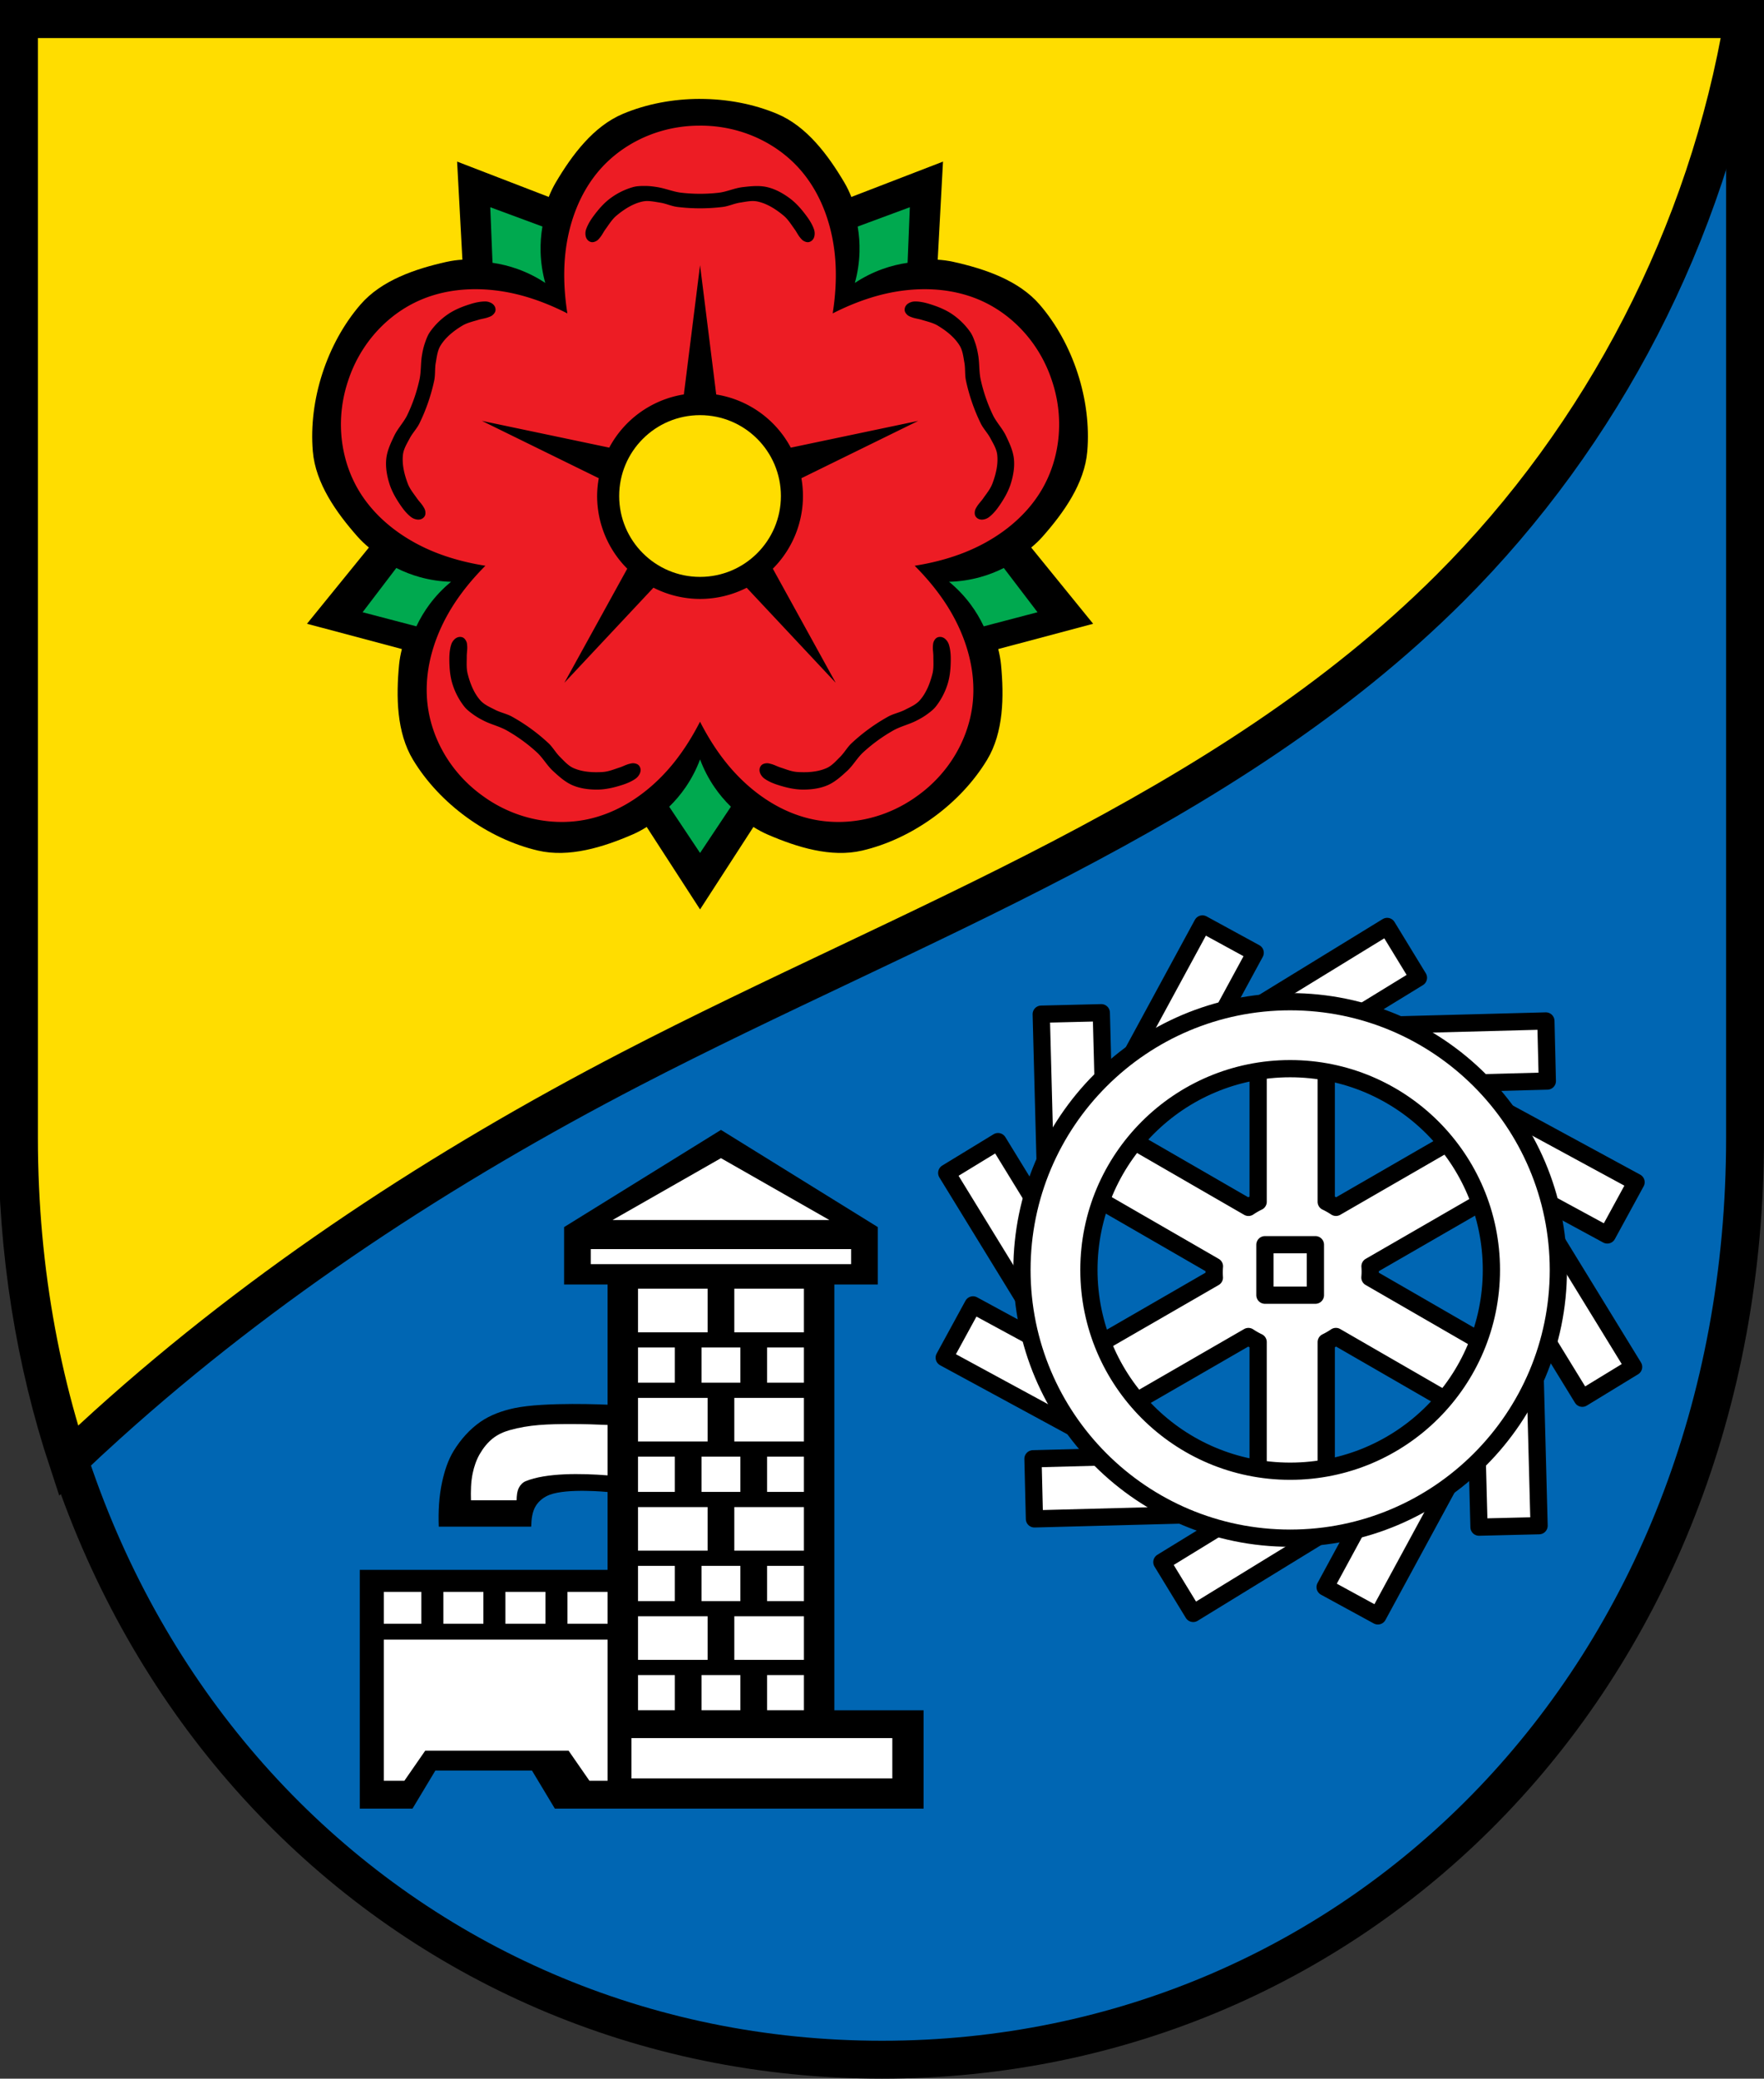
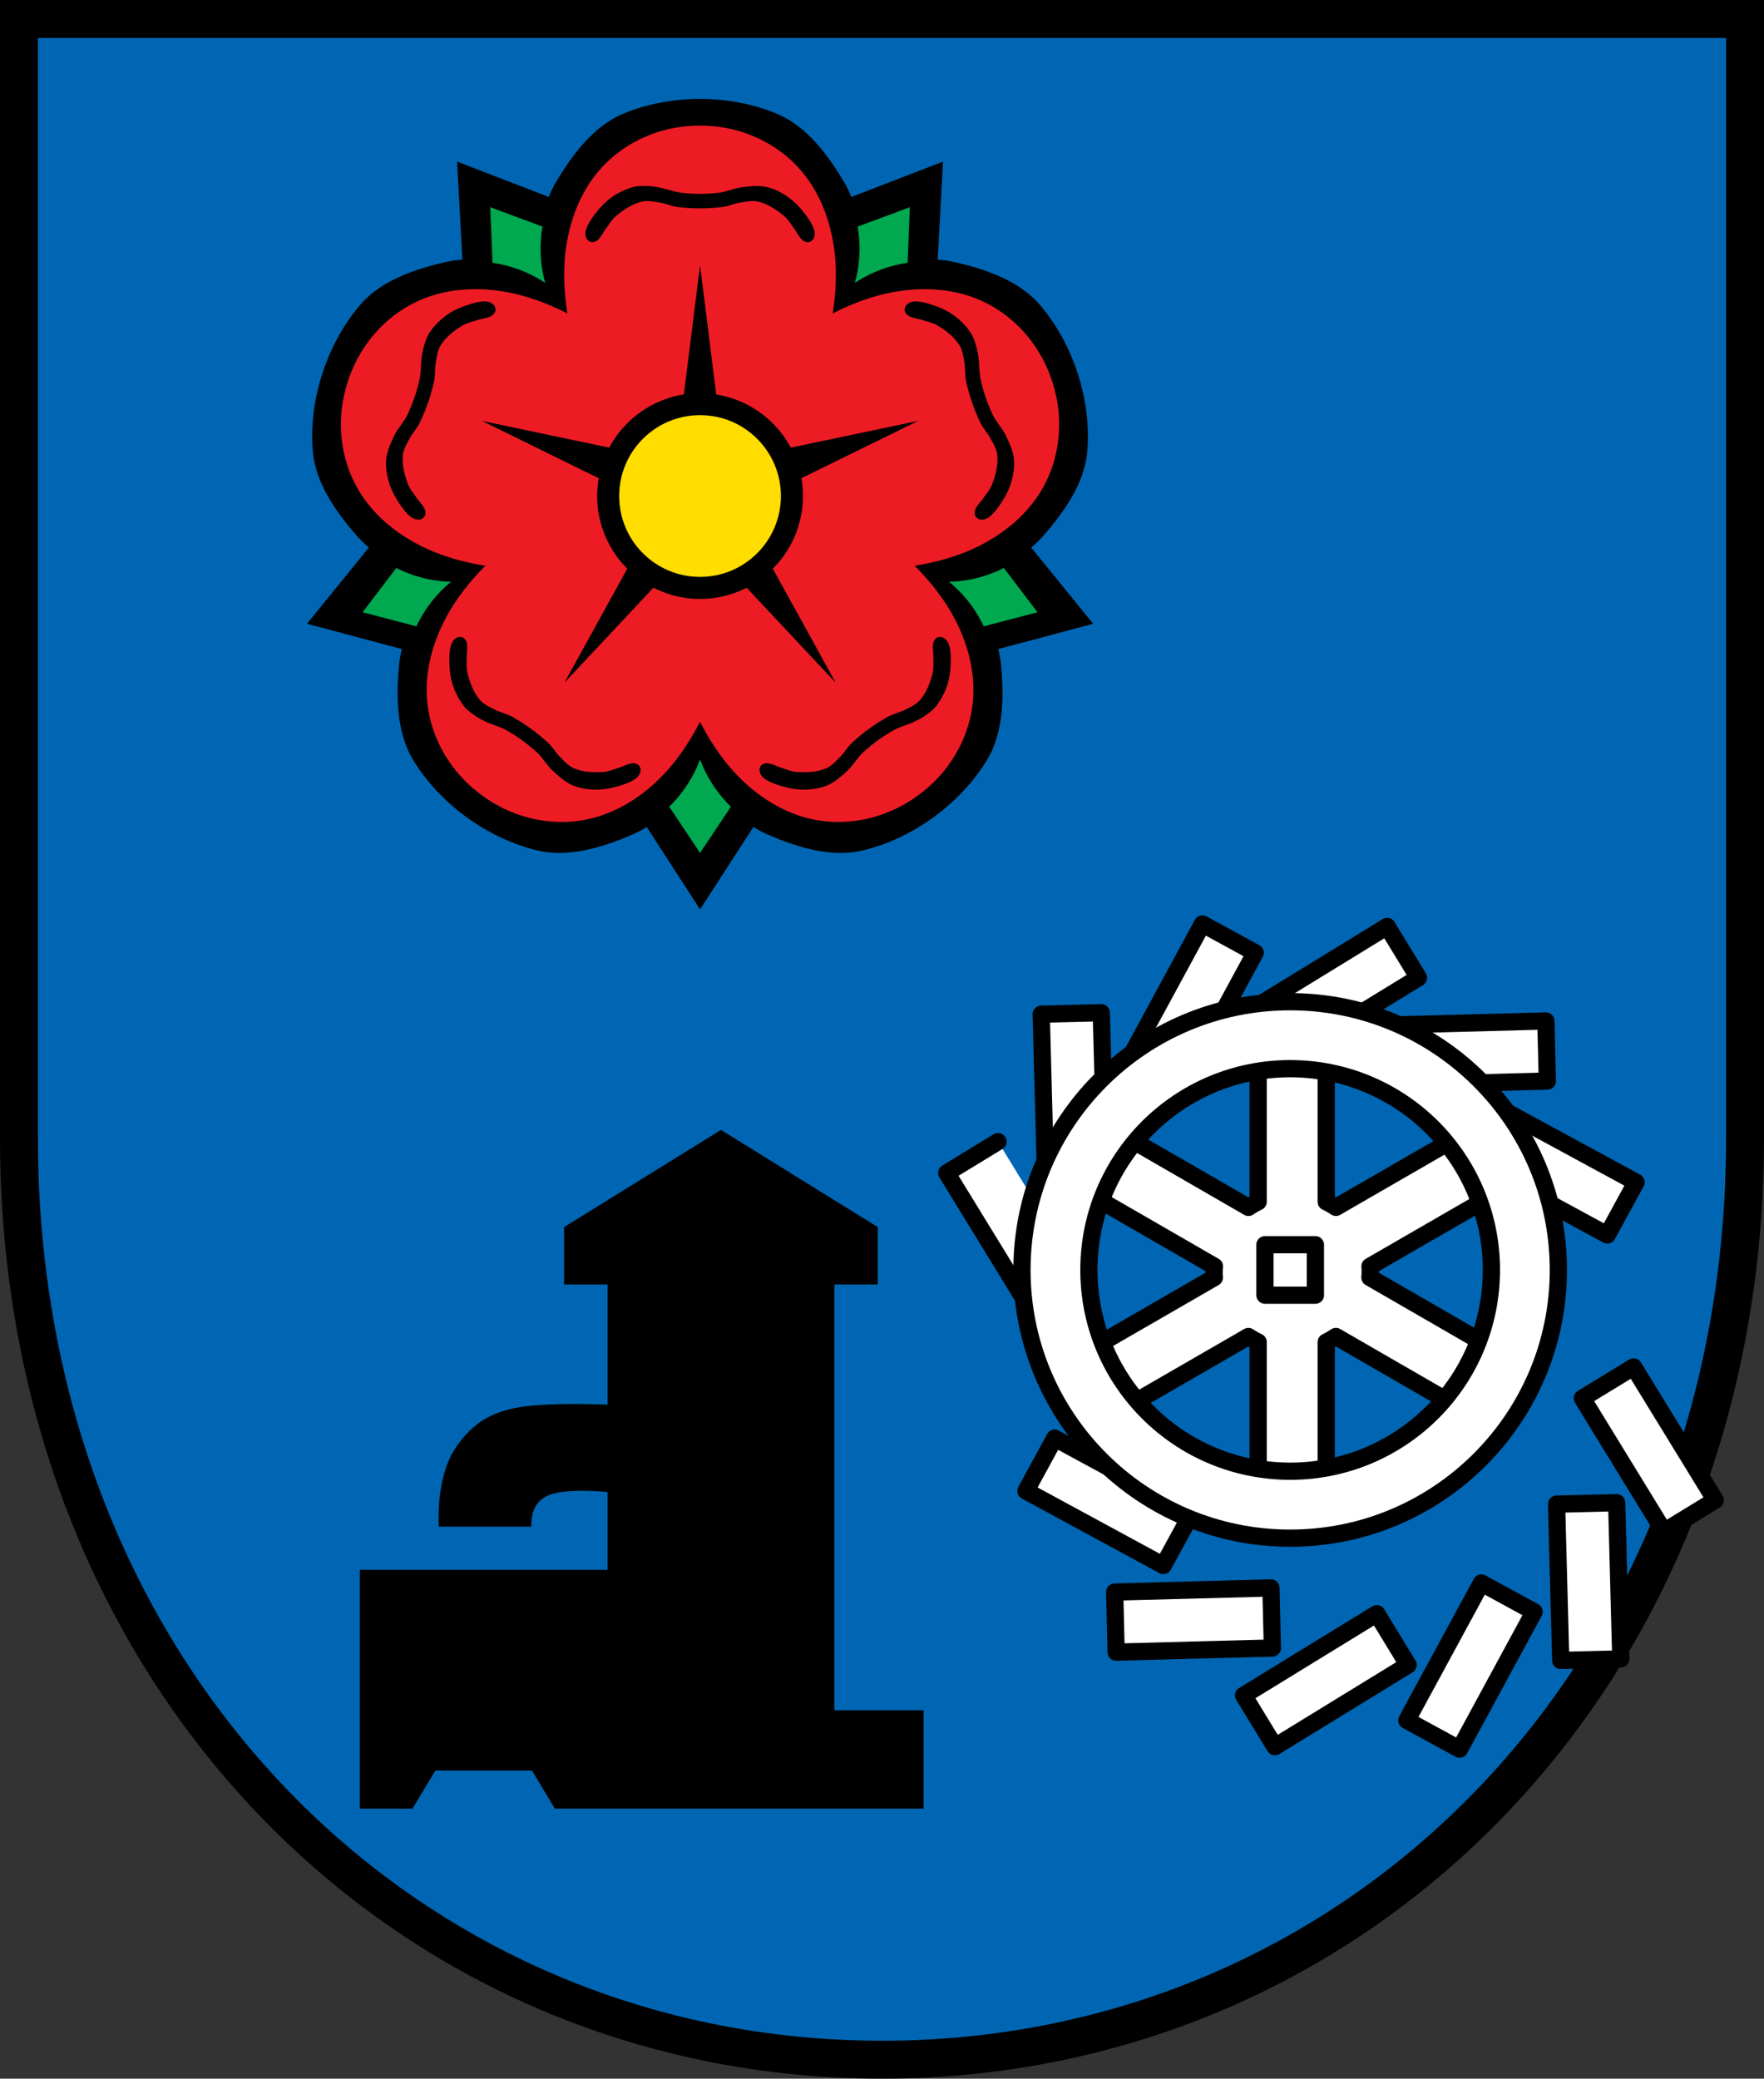
<svg xmlns="http://www.w3.org/2000/svg" xmlns:ns1="http://www.inkscape.org/namespaces/inkscape" xmlns:ns2="http://sodipodi.sourceforge.net/DTD/sodipodi-0.dtd" width="135.475mm" height="159.617mm" viewBox="0 0 135.475 159.617" version="1.1" id="svg865" ns1:version="0.92.5 (2060ec1f9f, 2020-04-08)" ns2:docname="DEU Thalhausen COA.svg">
  <rect x="0" y="0" width="135.475" height="159.617" fill="#333333" stroke="none" />
  <defs id="defs859">
    <ns1:path-effect effect="spiro" id="path-effect2841" is_visible="true" />
    <ns1:path-effect effect="spiro" id="path-effect2583" is_visible="true" />
    <ns1:path-effect effect="spiro" id="path-effect2387" is_visible="true" />
    <ns1:path-effect effect="spiro" id="path-effect2258" is_visible="true" />
    <ns1:path-effect effect="spiro" id="path-effect2008" is_visible="true" />
    <ns1:path-effect effect="spiro" id="path-effect1943" is_visible="true" />
    <ns1:path-effect effect="spiro" id="path-effect3644" is_visible="true" />
    <ns1:path-effect effect="spiro" id="path-effect3636" is_visible="true" />
    <ns1:path-effect effect="spiro" id="path-effect3544" is_visible="true" />
    <ns1:path-effect effect="spiro" id="path-effect3466" is_visible="true" />
    <ns1:path-effect effect="spiro" id="path-effect3544-2" is_visible="true" />
    <ns1:path-effect effect="spiro" id="path-effect3644-8" is_visible="true" />
    <ns1:path-effect effect="spiro" id="path-effect3644-3" is_visible="true" />
    <ns1:path-effect effect="spiro" id="path-effect3636-0" is_visible="true" />
    <ns1:path-effect effect="spiro" id="path-effect1727-0-1" is_visible="true" />
    <ns1:path-effect effect="spiro" id="path-effect1731-8-3" is_visible="true" />
    <ns1:path-effect effect="spiro" id="path-effect1727-3" is_visible="true" />
    <ns1:path-effect effect="spiro" id="path-effect1731-7" is_visible="true" />
    <ns1:path-effect effect="spiro" id="path-effect841-8" is_visible="true" />
    <ns1:path-effect effect="skeletal" id="path-effect6414" is_visible="true" lpeversion="1" pattern="m 26507.414,27761.564 c 0,-13.157 10.678,-23.835 23.835,-23.835 13.157,0 23.835,10.678 23.835,23.835 0,13.157 -10.678,23.835 -23.835,23.835 -13.157,0 -23.835,-10.678 -23.835,-23.835 z" copytype="single_stretched" prop_scale="0.08" scale_y_rel="false" spacing="0" normal_offset="0" tang_offset="0" prop_units="false" vertical_pattern="false" hide_knot="false" fuse_tolerance="0" />
    <ns1:path-effect effect="spiro" id="path-effect2008-5" is_visible="true" />
    <ns1:path-effect effect="spiro" id="path-effect2258-1" is_visible="true" />
    <ns1:path-effect effect="spiro" id="path-effect2387-3" is_visible="true" />
    <ns1:path-effect effect="spiro" id="path-effect2583-3" is_visible="true" />
  </defs>
  <ns2:namedview id="base" pagecolor="#ffffff" bordercolor="#666666" borderopacity="1.0" ns1:pageopacity="0.0" ns1:pageshadow="2" ns1:zoom="1.3144915" ns1:cx="256.01528" ns1:cy="301.63752" ns1:document-units="mm" ns1:current-layer="layer1" showgrid="false" ns1:window-width="1920" ns1:window-height="1046" ns1:window-x="-11" ns1:window-y="-11" ns1:window-maximized="1" fit-margin-top="0" fit-margin-left="0" fit-margin-right="0" fit-margin-bottom="0" ns1:snap-global="false" ns1:snap-midpoints="true" ns1:snap-smooth-nodes="true" ns1:object-paths="true" />
  <g ns1:label="Ebene 1" ns1:groupmode="layer" id="layer1" transform="translate(12.973,170.079)">
    <path style="opacity:1;fill:#0066b3;fill-opacity:1;fill-rule:evenodd;stroke:none;stroke-width:2.91;stroke-linecap:round;stroke-linejoin:miter;stroke-miterlimit:4;stroke-dasharray:none;stroke-opacity:1;paint-order:fill markers stroke" d="m -11.517,-168.623 v 85.912 c 0,41.282 29.561,70.794 66.282,70.794 36.72,0 66.282,-29.511 66.282,-70.794 v -85.912 z" id="rect953-6-7" ns1:connector-curvature="0" ns2:nodetypes="cssscc" />
    <path style="opacity:1;fill:#ffffff;fill-opacity:1;fill-rule:evenodd;stroke:#000000;stroke-width:5;stroke-linecap:round;stroke-linejoin:round;stroke-miterlimit:4;stroke-dasharray:none;stroke-dashoffset:0;stroke-opacity:1;paint-order:normal" d="M 364.621 302.535 L 364.621 348.236 A 22.617 22.617 0 0 0 361.82 349.857 L 322.238 327.006 L 312.371 344.098 L 351.955 366.949 A 22.617 22.617 0 0 0 351.873 368.566 A 22.617 22.617 0 0 0 351.934 370.195 L 312.371 393.037 L 322.238 410.129 L 361.805 387.287 A 22.617 22.617 0 0 0 364.621 388.887 L 364.621 434.598 L 384.355 434.598 L 384.355 388.9 A 22.617 22.617 0 0 0 387.16 387.277 L 426.74 410.129 L 436.607 393.037 L 397.025 370.184 A 22.617 22.617 0 0 0 397.107 368.566 A 22.617 22.617 0 0 0 397.047 366.938 L 436.607 344.098 L 426.74 327.006 L 387.176 349.848 A 22.617 22.617 0 0 0 384.355 348.246 L 384.355 302.535 L 364.621 302.535 z " transform="matrix(0.265,0,0,0.265,-12.973,-170.079)" id="rect3121" />
    <flowRoot xml:space="preserve" id="flowRoot2783" style="font-style:normal;font-weight:normal;font-size:26.667px;line-height:1.25;font-family:sans-serif;letter-spacing:0px;word-spacing:0px;fill:#000000;fill-opacity:1;stroke:none">
      <flowRegion id="flowRegion2785">
        <rect id="rect2787" width="4.055" height="56.766" x="1812.468" y="-35.759" />
      </flowRegion>
      <flowPara id="flowPara2789" />
    </flowRoot>
-     <path ns1:connector-curvature="0" style="fill:#ffdd00;stroke:#000000;stroke-width:2.91;stroke-linecap:butt;stroke-linejoin:miter;stroke-miterlimit:4;stroke-dasharray:none;stroke-opacity:1;fill-opacity:1" d="m -11.649,-168.623 v 85.913 c 0,8.884 1.372,17.22 3.887,24.837 1.001,-0.953 2.015,-1.893 3.042,-2.818 12.058,-10.875 25.771,-19.82 40.184,-27.299 21.683,-11.251 45.605,-19.654 62.897,-36.908 11.797,-11.771 19.801,-27.288 22.555,-43.724 z" id="path1941-5" />
    <path style="opacity:1;fill:none;fill-opacity:1;fill-rule:evenodd;stroke:#000000;stroke-width:2.91;stroke-linecap:round;stroke-linejoin:miter;stroke-miterlimit:4;stroke-dasharray:none;stroke-opacity:1;paint-order:fill markers stroke" d="m -11.517,-168.623 v 85.912 c 0,41.282 29.561,70.794 66.282,70.794 36.72,0 66.282,-29.511 66.282,-70.794 v -85.912 z" id="rect953-6" ns1:connector-curvature="0" ns2:nodetypes="cssscc" />
    <g id="g2135" transform="rotate(72,-100.157,-131.99)" />
    <g id="g2135-4" transform="matrix(-0.309,0.951,0.951,0.309,-5.577,4.052)" />
    <path style="fill:#000000;stroke:none;stroke-width:0.265px;stroke-linecap:butt;stroke-linejoin:miter;stroke-opacity:1" d="m 40.791,-162.485 c -2.052,1e-5 -4.104,0.383 -5.925,1.149 -2.269,0.955 -3.911,3.16 -5.162,5.279 -0.207,0.351 -0.382,0.72 -0.534,1.1 l -7.037,-2.714 0.406,7.531 c -0.408,0.027 -0.813,0.079 -1.211,0.168 -2.402,0.535 -5.007,1.416 -6.616,3.279 -1.291,1.495 -2.289,3.328 -2.923,5.279 -0.634,1.952 -0.904,4.022 -0.738,5.99 0.207,2.452 1.797,4.696 3.426,6.541 0.269,0.305 0.566,0.586 0.881,0.848 l -4.755,5.854 7.288,1.941 c -0.1,0.397 -0.176,0.798 -0.214,1.203 -0.233,2.45 -0.2,5.2 1.074,7.306 1.022,1.69 2.457,3.205 4.118,4.412 1.66,1.206 3.546,2.103 5.468,2.553 2.396,0.561 5.021,-0.258 7.279,-1.237 0.373,-0.162 0.732,-0.357 1.078,-0.575 l 4.098,6.332 4.098,-6.332 c 0.346,0.218 0.705,0.414 1.078,0.576 2.258,0.979 4.883,1.798 7.279,1.237 1.923,-0.45 3.808,-1.347 5.468,-2.553 1.66,-1.206 3.096,-2.723 4.118,-4.412 1.274,-2.106 1.306,-4.855 1.073,-7.305 -0.039,-0.405 -0.114,-0.807 -0.214,-1.204 l 7.288,-1.941 -4.756,-5.854 c 0.315,-0.262 0.612,-0.542 0.881,-0.847 1.629,-1.845 3.219,-4.088 3.426,-6.541 0.166,-1.968 -0.104,-4.038 -0.738,-5.99 -0.634,-1.952 -1.632,-3.785 -2.923,-5.28 -1.609,-1.863 -4.214,-2.743 -6.616,-3.278 -0.397,-0.089 -0.802,-0.141 -1.211,-0.168 l 0.406,-7.531 -7.037,2.714 c -0.152,-0.38 -0.327,-0.749 -0.534,-1.1 -1.251,-2.119 -2.893,-4.325 -5.162,-5.279 -1.82,-0.766 -3.873,-1.149 -5.925,-1.149 z" id="path2006-1" ns1:connector-curvature="0" ns2:nodetypes="ccccccccccscccccscccccsccccccccccccccccsc" />
    <path ns1:connector-curvature="0" style="fill:#00a94f;fill-opacity:1;stroke:none;stroke-width:0.265px;stroke-linecap:butt;stroke-linejoin:miter;stroke-opacity:1" d="m 24.679,-154.166 0.173,4.267 c 0.648,0.093 1.287,0.252 1.904,0.471 0.756,0.269 1.479,0.631 2.147,1.075 -0.216,-0.773 -0.336,-1.572 -0.358,-2.375 -0.018,-0.655 0.029,-1.311 0.14,-1.956 z m 32.223,0 -4.005,1.483 c 0.112,0.645 0.158,1.301 0.14,1.956 -0.022,0.802 -0.143,1.602 -0.358,2.375 0.669,-0.444 1.391,-0.806 2.147,-1.075 0.617,-0.22 1.256,-0.378 1.904,-0.471 z m -39.439,27.703 -2.588,3.397 4.131,1.083 c 0.279,-0.593 0.617,-1.157 1.007,-1.683 0.478,-0.644 1.036,-1.229 1.656,-1.739 -0.802,-0.02 -1.602,-0.139 -2.376,-0.352 -0.631,-0.174 -1.245,-0.411 -1.83,-0.706 z m 46.657,0 c -0.584,0.295 -1.198,0.532 -1.829,0.706 -0.774,0.213 -1.573,0.332 -2.376,0.352 0.62,0.51 1.177,1.095 1.656,1.739 0.39,0.526 0.728,1.09 1.007,1.683 l 4.13,-1.083 z m -23.328,14.698 c -0.28,0.752 -0.653,1.47 -1.106,2.132 -0.37,0.54 -0.793,1.044 -1.263,1.5 l 2.369,3.553 2.368,-3.553 c -0.469,-0.457 -0.893,-0.96 -1.263,-1.5 -0.453,-0.662 -0.825,-1.38 -1.105,-2.132 z" id="path2385-8" ns2:nodetypes="ccccccccccccccccccccccccscccccccccc" />
    <path ns1:connector-curvature="0" style="fill:#ed1c24;stroke:none;stroke-width:0.265px;stroke-linecap:butt;stroke-linejoin:miter;stroke-opacity:1;fill-opacity:1" d="m 40.79,-160.431 c -1.054,-0.005 -2.109,0.149 -3.117,0.456 -1.674,0.51 -3.221,1.451 -4.409,2.737 -1.861,2.015 -2.762,4.785 -2.888,7.525 -0.057,1.237 0.033,2.477 0.226,3.701 -1.105,-0.562 -2.256,-1.031 -3.45,-1.359 -2.645,-0.726 -5.558,-0.726 -8.049,0.422 -1.589,0.732 -2.963,1.913 -3.965,3.347 -0.604,0.864 -1.075,1.819 -1.396,2.823 -0.331,1.001 -0.51,2.052 -0.53,3.105 -0.032,1.75 0.385,3.512 1.24,5.038 1.341,2.393 3.698,4.105 6.264,5.072 1.159,0.436 2.365,0.734 3.589,0.929 -0.875,0.877 -1.677,1.828 -2.357,2.862 -1.508,2.291 -2.408,5.061 -2.086,7.785 0.205,1.738 0.904,3.409 1.958,4.805 0.635,0.841 1.398,1.585 2.253,2.2 0.849,0.624 1.793,1.12 2.789,1.463 1.654,0.571 3.459,0.719 5.175,0.377 2.69,-0.536 5.047,-2.248 6.759,-4.39 0.773,-0.967 1.429,-2.024 1.993,-3.127 0.563,1.104 1.219,2.16 1.993,3.127 1.713,2.142 4.07,3.854 6.76,4.39 1.716,0.342 3.521,0.194 5.175,-0.377 0.996,-0.344 1.94,-0.84 2.789,-1.463 0.856,-0.615 1.619,-1.359 2.254,-2.2 1.054,-1.397 1.753,-3.068 1.958,-4.805 0.322,-2.724 -0.579,-5.494 -2.087,-7.785 -0.681,-1.034 -1.482,-1.985 -2.357,-2.862 1.224,-0.195 2.431,-0.492 3.589,-0.929 2.567,-0.967 4.923,-2.68 6.264,-5.072 0.856,-1.527 1.272,-3.289 1.24,-5.038 -0.019,-1.054 -0.198,-2.105 -0.529,-3.105 -0.321,-1.004 -0.793,-1.959 -1.397,-2.823 -1.002,-1.434 -2.376,-2.615 -3.965,-3.347 -2.491,-1.147 -5.404,-1.148 -8.049,-0.422 -1.194,0.328 -2.346,0.796 -3.45,1.358 0.193,-1.224 0.282,-2.464 0.225,-3.701 -0.126,-2.74 -1.027,-5.51 -2.888,-7.525 -1.187,-1.285 -2.735,-2.227 -4.409,-2.737 -1.008,-0.307 -2.063,-0.461 -3.117,-0.456 z m -4.214,4.632 c 0.315,1e-4 0.631,0.039 0.942,0.09 0.622,0.102 1.215,0.358 1.842,0.43 0.947,0.109 1.913,0.109 2.861,0 0.626,-0.072 1.215,-0.358 1.842,-0.43 0.623,-0.072 1.27,-0.143 1.88,-0.001 0.622,0.145 1.205,0.467 1.72,0.846 0.517,0.381 0.946,0.881 1.325,1.399 0.225,0.307 0.431,0.639 0.554,0.999 0.036,0.106 0.054,0.221 0.052,0.333 -0.003,0.112 -0.02,0.227 -0.067,0.329 -0.04,0.086 -0.101,0.168 -0.179,0.224 -0.077,0.056 -0.172,0.096 -0.267,0.099 -0.122,0.004 -0.246,-0.045 -0.351,-0.107 -0.106,-0.064 -0.186,-0.166 -0.265,-0.261 -0.16,-0.195 -0.266,-0.428 -0.415,-0.631 -0.264,-0.362 -0.501,-0.759 -0.846,-1.045 -0.579,-0.481 -1.25,-0.914 -1.984,-1.077 -0.444,-0.098 -0.912,0.014 -1.361,0.083 -0.452,0.07 -0.877,0.276 -1.33,0.332 -1.15,0.141 -2.326,0.141 -3.476,0 -0.454,-0.056 -0.878,-0.263 -1.33,-0.332 -0.449,-0.069 -0.917,-0.182 -1.361,-0.083 -0.735,0.163 -1.406,0.596 -1.984,1.077 -0.345,0.287 -0.581,0.683 -0.846,1.045 -0.149,0.203 -0.255,0.436 -0.415,0.631 -0.079,0.096 -0.158,0.198 -0.265,0.261 -0.105,0.063 -0.229,0.111 -0.351,0.107 -0.095,-0.003 -0.19,-0.043 -0.267,-0.099 -0.077,-0.056 -0.138,-0.137 -0.179,-0.224 -0.047,-0.101 -0.064,-0.217 -0.067,-0.329 -0.003,-0.112 0.016,-0.227 0.052,-0.333 0.124,-0.36 0.328,-0.692 0.553,-0.999 0.38,-0.518 0.808,-1.018 1.326,-1.399 0.514,-0.379 1.105,-0.672 1.72,-0.846 0.302,-0.086 0.624,-0.089 0.938,-0.089 z m 4.215,6.084 1.242,9.929 a 7.903,7.903 0 0 1 5.727,4.082 l 9.79,-2.057 -8.976,4.404 a 7.903,7.903 0 0 1 0.12,1.366 7.903,7.903 0 0 1 -2.314,5.581 l 4.828,8.759 -6.835,-7.295 a 7.903,7.903 0 0 1 -3.583,0.859 7.903,7.903 0 0 1 -3.578,-0.865 l -6.84,7.301 4.828,-8.759 a 7.903,7.903 0 0 1 -2.314,-5.581 7.903,7.903 0 0 1 0.127,-1.366 l -8.977,-4.404 9.782,2.055 a 7.903,7.903 0 0 1 5.73,-4.086 z m -16.505,2.784 c 0.112,7e-5 0.226,0.02 0.332,0.059 0.105,0.039 0.209,0.093 0.289,0.171 0.069,0.067 0.126,0.15 0.153,0.242 0.028,0.091 0.035,0.195 0.007,0.285 -0.036,0.117 -0.123,0.218 -0.216,0.297 -0.095,0.08 -0.217,0.122 -0.333,0.165 -0.236,0.087 -0.491,0.113 -0.732,0.187 -0.428,0.132 -0.881,0.227 -1.264,0.459 -0.643,0.39 -1.271,0.884 -1.664,1.526 -0.238,0.388 -0.284,0.867 -0.364,1.314 -0.081,0.45 -0.024,0.919 -0.119,1.366 -0.241,1.133 -0.624,2.245 -1.132,3.286 -0.2,0.411 -0.534,0.745 -0.747,1.15 -0.212,0.402 -0.47,0.808 -0.522,1.26 -0.085,0.748 0.106,1.523 0.373,2.227 0.159,0.419 0.457,0.772 0.713,1.14 0.144,0.207 0.329,0.384 0.461,0.598 0.065,0.106 0.135,0.214 0.161,0.335 0.025,0.12 0.031,0.252 -0.012,0.367 -0.034,0.089 -0.103,0.165 -0.181,0.22 -0.078,0.055 -0.175,0.086 -0.27,0.096 -0.111,0.012 -0.226,-0.01 -0.333,-0.043 -0.107,-0.034 -0.209,-0.088 -0.298,-0.157 -0.301,-0.234 -0.548,-0.536 -0.765,-0.849 -0.366,-0.528 -0.699,-1.096 -0.891,-1.709 -0.191,-0.61 -0.306,-1.266 -0.24,-1.902 0.065,-0.623 0.342,-1.212 0.613,-1.777 0.272,-0.569 0.734,-1.033 1.006,-1.601 0.412,-0.86 0.726,-1.774 0.931,-2.705 0.136,-0.616 0.087,-1.26 0.193,-1.881 0.053,-0.311 0.119,-0.622 0.222,-0.92 0.102,-0.297 0.21,-0.6 0.389,-0.858 0.365,-0.525 0.835,-0.987 1.361,-1.35 0.529,-0.365 1.141,-0.608 1.754,-0.798 0.364,-0.113 0.744,-0.198 1.125,-0.198 z m 33.014,5.3e-4 c 0.381,-3.4e-4 0.762,0.085 1.126,0.198 0.614,0.19 1.226,0.432 1.754,0.797 0.526,0.363 0.996,0.826 1.361,1.351 0.18,0.258 0.287,0.561 0.389,0.858 0.103,0.298 0.169,0.609 0.222,0.92 0.106,0.621 0.058,1.266 0.193,1.882 0.205,0.931 0.52,1.845 0.931,2.705 0.272,0.569 0.734,1.033 1.006,1.601 0.271,0.565 0.548,1.154 0.613,1.777 0.066,0.636 -0.049,1.292 -0.24,1.902 -0.192,0.613 -0.525,1.181 -0.891,1.709 -0.217,0.313 -0.464,0.615 -0.765,0.849 -0.089,0.069 -0.191,0.124 -0.298,0.158 -0.107,0.034 -0.222,0.055 -0.333,0.043 -0.095,-0.01 -0.192,-0.041 -0.27,-0.096 -0.078,-0.055 -0.147,-0.132 -0.181,-0.221 -0.043,-0.114 -0.037,-0.247 -0.012,-0.366 0.025,-0.121 0.096,-0.23 0.161,-0.335 0.132,-0.214 0.318,-0.391 0.461,-0.598 0.256,-0.368 0.554,-0.721 0.713,-1.14 0.267,-0.704 0.458,-1.48 0.373,-2.227 -0.051,-0.452 -0.31,-0.858 -0.522,-1.26 -0.213,-0.404 -0.547,-0.739 -0.747,-1.149 -0.508,-1.041 -0.891,-2.153 -1.132,-3.287 -0.095,-0.447 -0.038,-0.916 -0.119,-1.366 -0.081,-0.447 -0.127,-0.927 -0.364,-1.314 -0.393,-0.642 -1.021,-1.135 -1.664,-1.525 -0.383,-0.233 -0.836,-0.327 -1.264,-0.459 -0.241,-0.074 -0.495,-0.1 -0.731,-0.187 -0.116,-0.043 -0.239,-0.085 -0.334,-0.165 -0.093,-0.079 -0.179,-0.18 -0.215,-0.297 -0.028,-0.091 -0.021,-0.194 0.007,-0.285 0.028,-0.091 0.085,-0.175 0.153,-0.242 0.08,-0.078 0.184,-0.131 0.289,-0.171 0.105,-0.039 0.219,-0.059 0.331,-0.059 z m -34.946,25.758 c 0.095,2e-4 0.196,0.023 0.274,0.077 0.101,0.069 0.173,0.181 0.221,0.293 0.049,0.114 0.053,0.244 0.06,0.367 0.015,0.251 -0.036,0.502 -0.035,0.754 0.001,0.448 -0.041,0.909 0.07,1.343 0.185,0.729 0.473,1.474 0.972,2.038 0.301,0.34 0.746,0.525 1.15,0.733 0.406,0.209 0.871,0.292 1.271,0.513 1.013,0.561 1.965,1.253 2.812,2.043 0.334,0.312 0.556,0.729 0.881,1.051 0.323,0.32 0.636,0.686 1.053,0.867 0.69,0.3 1.487,0.344 2.238,0.295 0.447,-0.029 0.872,-0.211 1.299,-0.348 0.24,-0.077 0.463,-0.203 0.706,-0.267 0.12,-0.031 0.244,-0.067 0.368,-0.056 0.122,0.011 0.25,0.044 0.347,0.119 0.075,0.058 0.129,0.147 0.158,0.238 0.03,0.091 0.031,0.192 0.013,0.286 -0.021,0.11 -0.075,0.213 -0.139,0.305 -0.064,0.092 -0.145,0.174 -0.237,0.239 -0.312,0.219 -0.673,0.367 -1.036,0.483 -0.612,0.196 -1.252,0.349 -1.895,0.353 -0.639,0.004 -1.3,-0.077 -1.889,-0.326 -0.577,-0.244 -1.059,-0.682 -1.52,-1.106 -0.464,-0.427 -0.773,-1.004 -1.238,-1.43 -0.702,-0.645 -1.484,-1.213 -2.314,-1.682 -0.549,-0.31 -1.18,-0.451 -1.743,-0.734 -0.282,-0.142 -0.56,-0.296 -0.815,-0.481 -0.254,-0.184 -0.512,-0.376 -0.706,-0.623 -0.395,-0.502 -0.701,-1.087 -0.894,-1.696 -0.195,-0.612 -0.247,-1.268 -0.25,-1.911 -0.001,-0.381 0.028,-0.77 0.14,-1.134 0.033,-0.107 0.085,-0.211 0.153,-0.3 0.068,-0.089 0.15,-0.172 0.248,-0.226 0.084,-0.046 0.181,-0.076 0.276,-0.076 z m 36.874,0 c 0.095,-2e-4 0.192,0.03 0.276,0.076 0.098,0.054 0.179,0.138 0.248,0.226 0.068,0.089 0.121,0.193 0.153,0.3 0.112,0.364 0.141,0.753 0.14,1.134 -0.002,0.642 -0.055,1.299 -0.25,1.911 -0.193,0.609 -0.499,1.194 -0.894,1.696 -0.194,0.247 -0.452,0.439 -0.706,0.623 -0.255,0.185 -0.533,0.339 -0.815,0.481 -0.563,0.283 -1.193,0.425 -1.743,0.734 -0.831,0.469 -1.612,1.036 -2.315,1.682 -0.464,0.426 -0.773,1.004 -1.237,1.43 -0.461,0.424 -0.943,0.862 -1.52,1.106 -0.589,0.249 -1.25,0.33 -1.889,0.326 -0.642,-0.004 -1.283,-0.157 -1.895,-0.353 -0.363,-0.116 -0.724,-0.264 -1.036,-0.483 -0.092,-0.065 -0.173,-0.147 -0.237,-0.239 -0.064,-0.092 -0.118,-0.196 -0.139,-0.305 -0.018,-0.094 -0.016,-0.195 0.013,-0.286 0.03,-0.09 0.083,-0.179 0.158,-0.237 0.097,-0.075 0.225,-0.108 0.347,-0.119 0.123,-0.011 0.247,0.024 0.367,0.056 0.244,0.064 0.467,0.19 0.707,0.267 0.427,0.137 0.851,0.319 1.299,0.348 0.751,0.049 1.548,0.005 2.239,-0.295 0.417,-0.181 0.729,-0.547 1.052,-0.867 0.324,-0.322 0.547,-0.739 0.881,-1.051 0.847,-0.79 1.798,-1.482 2.812,-2.043 0.4,-0.221 0.865,-0.304 1.271,-0.513 0.404,-0.208 0.849,-0.392 1.15,-0.733 0.499,-0.564 0.787,-1.308 0.973,-2.038 0.11,-0.434 0.069,-0.894 0.07,-1.343 7.93e-4,-0.252 -0.05,-0.503 -0.035,-0.754 0.007,-0.124 0.012,-0.253 0.06,-0.367 0.048,-0.112 0.119,-0.224 0.221,-0.293 0.078,-0.054 0.179,-0.077 0.274,-0.077 z" id="path2256-0" />
    <circle style="opacity:1;fill:#ffdd00;fill-opacity:1;fill-rule:evenodd;stroke:none;stroke-width:0.265;stroke-linecap:round;stroke-linejoin:round;stroke-miterlimit:4;stroke-dasharray:none;stroke-dashoffset:0;stroke-opacity:1;paint-order:normal" id="path2004-1-0-8" cx="40.79" cy="-131.99" r="6.21" />
    <path ns1:connector-curvature="0" style="opacity:1;fill:#000000;fill-opacity:1;fill-rule:evenodd;stroke:none;stroke-width:0.065;stroke-linecap:round;stroke-linejoin:round;stroke-miterlimit:4;stroke-dasharray:none;stroke-dashoffset:0;stroke-opacity:1;paint-order:normal" d="m 42.397,-83.315 -12.048,7.464 v 4.409 h 3.339 v 9.228 c 0,0 -4.83,-0.233 -7.169,0.266 -0.909,0.194 -1.822,0.516 -2.587,1.044 -0.831,0.574 -1.527,1.365 -2.057,2.225 -0.444,0.722 -0.707,1.555 -0.889,2.383 -0.248,1.126 -0.304,2.294 -0.262,3.448 h 7.1 c 0.013,-0.556 0.07,-1.148 0.364,-1.615 0.238,-0.378 0.632,-0.676 1.051,-0.833 1.39,-0.522 4.449,-0.214 4.449,-0.214 v 5.98 H 14.657 v 18.334 h 4.049 l 1.757,-2.925 h 3.71 3.71 l 1.757,2.925 h 4.048 24.27 v -7.552 h -6.853 v -32.694 h 3.339 v -4.409 z" id="rect2792-7" />
-     <path ns1:connector-curvature="0" style="opacity:1;fill:#ffffff;fill-opacity:1;fill-rule:evenodd;stroke:none;stroke-width:0.065;stroke-linecap:round;stroke-linejoin:round;stroke-miterlimit:4;stroke-dasharray:none;stroke-dashoffset:0;stroke-opacity:1;paint-order:normal" d="m 42.397,-81.145 -8.328,4.751 h 8.328 8.329 z m -9.997,6.981 v 1.157 h 19.995 v -1.157 z m 3.626,3.045 v 3.346 h 5.346 v -3.346 z m 7.396,0 v 3.346 h 5.346 v -3.346 z m -7.396,4.512 v 2.705 h 2.827 v -2.705 z m 4.881,0 v 2.705 h 2.98 v -2.705 z m 5.034,0 v 2.705 h 2.827 v -2.705 z m -9.915,3.872 v 3.346 h 5.346 v -3.346 z m 7.396,0 v 3.346 h 5.346 v -3.346 z m -12.585,2.007 c -1.732,0.004 -3.172,0.042 -4.68,0.472 -0.456,0.13 -0.904,0.332 -1.276,0.625 -0.415,0.326 -0.751,0.759 -1.015,1.216 -0.261,0.454 -0.431,0.963 -0.538,1.476 -0.141,0.675 -0.15,1.373 -0.13,2.064 h 3.504 c 0.006,-0.333 0.034,-0.687 0.179,-0.967 0.117,-0.226 0.297,-0.407 0.518,-0.498 1.575,-0.647 4.251,-0.607 6.29,-0.448 v -3.871 c -0.866,-0.039 -1.84,-0.071 -2.852,-0.069 z m 5.189,2.505 v 2.705 h 2.827 v -2.705 z m 4.881,0 v 2.705 h 2.98 v -2.705 z m 5.034,0 v 2.705 h 2.827 v -2.705 z m -9.915,3.872 v 3.346 h 5.346 v -3.346 z m 7.396,0 v 3.346 h 5.346 v -3.346 z m -7.396,4.513 v 2.705 h 2.827 v -2.705 z m 4.881,0 v 2.705 h 2.98 v -2.705 z m 5.034,0 v 2.705 h 2.827 v -2.705 z m -29.436,1.996 v 2.448 h 2.883 v -2.448 z m 4.574,0 v 2.448 h 3.074 v -2.448 z m 4.765,0 v 2.448 h 3.074 v -2.448 z m 4.765,0 v 2.448 h 3.081 v -2.448 z m 5.418,1.875 v 3.346 h 5.346 v -3.346 z m 7.396,0 v 3.346 h 5.346 v -3.346 z m -26.918,1.793 v 10.839 h 1.578 l 1.604,-2.314 h 5.503 5.503 l 1.604,2.314 h 1.394 v -10.839 z m 19.522,2.719 v 2.705 h 2.827 v -2.705 z m 4.881,0 v 2.705 h 2.98 v -2.705 z m 5.034,0 v 2.705 h 2.827 v -2.705 z m -10.42,4.841 v 3.098 h 20.036 v -3.098 z" id="rect2837-0-0" />
-     <path ns1:connector-curvature="0" style="opacity:1;fill:#ffffff;fill-opacity:1;fill-rule:evenodd;stroke:#000000;stroke-width:1.323;stroke-linecap:round;stroke-linejoin:round;stroke-miterlimit:4;stroke-dasharray:none;stroke-dashoffset:0;stroke-opacity:1;paint-order:normal" d="m 79.374,-99.129 -5.725,10.55 4.052,2.211 5.724,-10.55 z m 14.186,0.191 -10.232,6.275 2.403,3.94 10.232,-6.275 z m -21.953,6.625 -4.614,0.112 0.317,11.999 4.615,-0.112 z m 34.143,0.633 -11.999,0.317 0.112,4.615 11.999,-0.318 z m -3.622,6.656 -2.211,4.052 10.55,5.724 2.21,-4.051 z m -38.453,2.609 -3.94,2.404 6.275,10.232 3.94,-2.403 z m 42.538,7.07 -3.94,2.403 6.275,10.232 3.94,-2.404 z m -44.459,5.468 -2.21,4.052 10.55,5.724 2.211,-4.052 z m 43.158,4.955 -4.615,0.112 0.318,11.999 4.614,-0.112 z m -10.392,6.166 -5.724,10.55 4.052,2.21 5.724,-10.55 z m -16.161,0.379 -11.999,0.318 0.112,4.614 11.999,-0.317 z m 8.132,1.976 -10.232,6.275 2.404,3.94 10.232,-6.275 z" id="rect3121-2" />
+     <path ns1:connector-curvature="0" style="opacity:1;fill:#ffffff;fill-opacity:1;fill-rule:evenodd;stroke:#000000;stroke-width:1.323;stroke-linecap:round;stroke-linejoin:round;stroke-miterlimit:4;stroke-dasharray:none;stroke-dashoffset:0;stroke-opacity:1;paint-order:normal" d="m 79.374,-99.129 -5.725,10.55 4.052,2.211 5.724,-10.55 z m 14.186,0.191 -10.232,6.275 2.403,3.94 10.232,-6.275 z m -21.953,6.625 -4.614,0.112 0.317,11.999 4.615,-0.112 z m 34.143,0.633 -11.999,0.317 0.112,4.615 11.999,-0.318 z m -3.622,6.656 -2.211,4.052 10.55,5.724 2.21,-4.051 z m -38.453,2.609 -3.94,2.404 6.275,10.232 3.94,-2.403 m 42.538,7.07 -3.94,2.403 6.275,10.232 3.94,-2.404 z m -44.459,5.468 -2.21,4.052 10.55,5.724 2.211,-4.052 z m 43.158,4.955 -4.615,0.112 0.318,11.999 4.614,-0.112 z m -10.392,6.166 -5.724,10.55 4.052,2.21 5.724,-10.55 z m -16.161,0.379 -11.999,0.318 0.112,4.614 11.999,-0.317 z m 8.132,1.976 -10.232,6.275 2.404,3.94 10.232,-6.275 z" id="rect3121-2" />
    <rect style="opacity:1;fill:#ffffff;fill-opacity:1;fill-rule:evenodd;stroke:#000000;stroke-width:1.323;stroke-linecap:round;stroke-linejoin:round;stroke-miterlimit:4;stroke-dasharray:none;stroke-dashoffset:0;stroke-opacity:1;paint-order:normal" id="rect3111" width="3.877" height="3.877" x="84.173" y="-74.5" />
    <path style="opacity:1;fill:#ffffff;fill-opacity:1;fill-rule:evenodd;stroke:#000000;stroke-width:1.323;stroke-linecap:round;stroke-linejoin:round;stroke-miterlimit:4;stroke-dasharray:none;stroke-dashoffset:0;stroke-opacity:1;paint-order:normal" d="m 86.111,-93.159 c -11.376,-9.3e-5 -20.598,9.222 -20.598,20.597 -9.6e-5,11.376 9.222,20.598 20.598,20.598 11.376,-1.9e-4 20.597,-9.222 20.597,-20.598 -1.9e-4,-11.375 -9.222,-20.597 -20.597,-20.597 z m 0,5.142 c 8.536,1.9e-4 15.455,6.92 15.455,15.455 1e-4,8.536 -6.919,15.456 -15.455,15.456 -8.536,9.5e-5 -15.456,-6.92 -15.456,-15.456 1.88e-4,-8.536 6.92,-15.455 15.456,-15.455 z" id="path3086" ns1:connector-curvature="0" ns2:nodetypes="cccccccccc" />
  </g>
</svg>